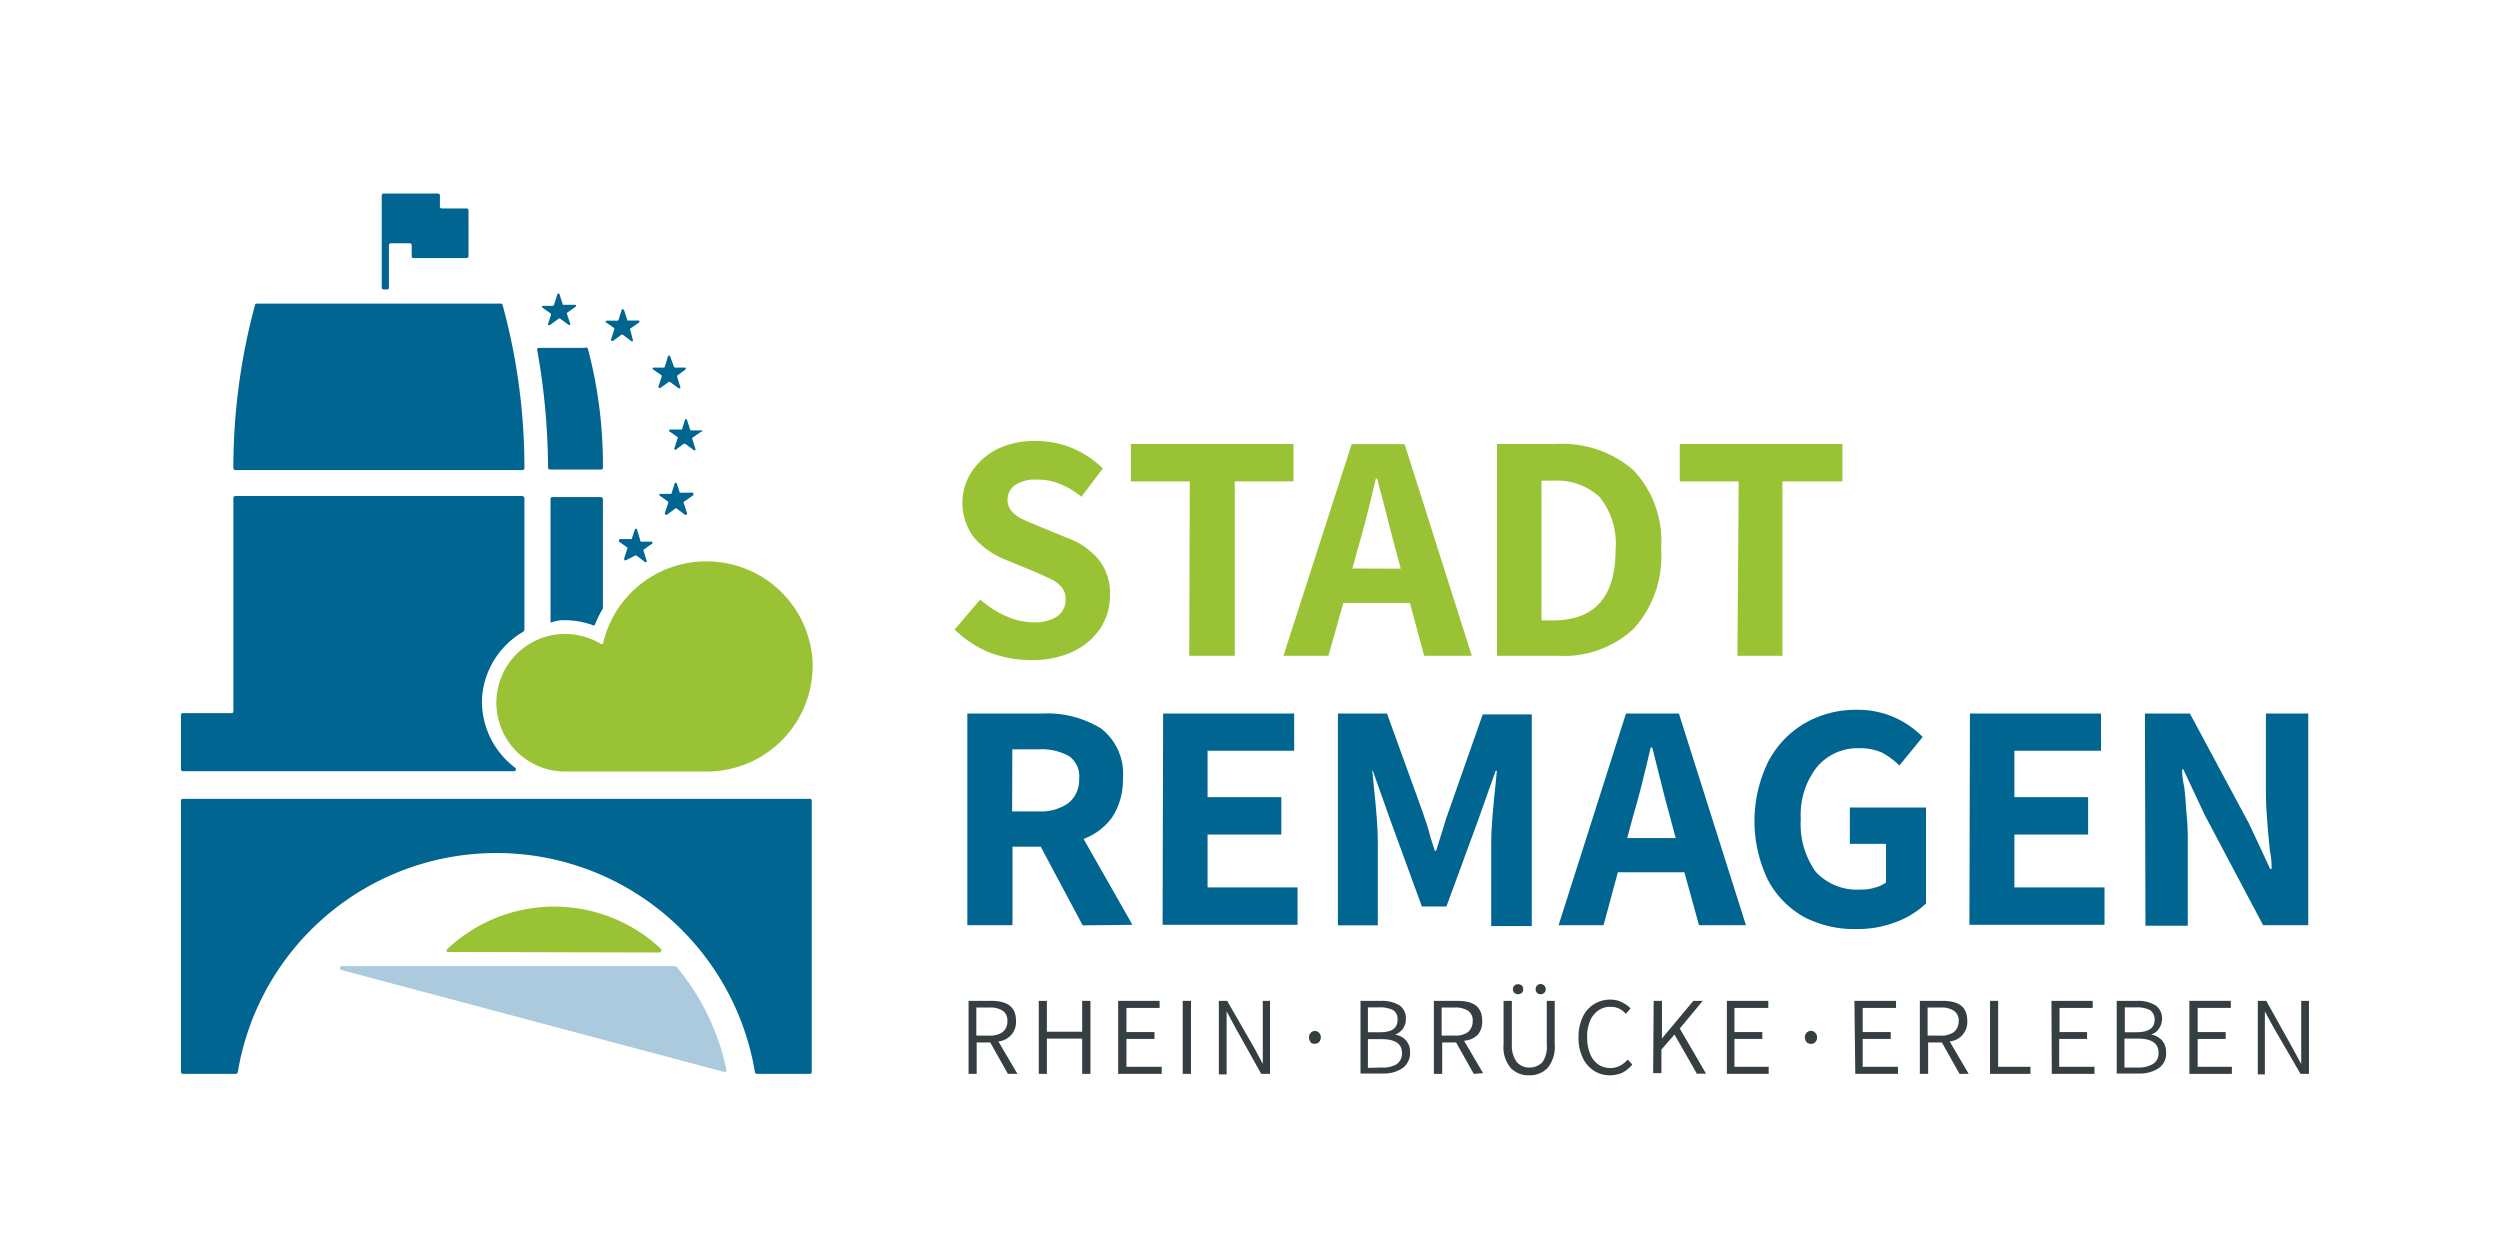
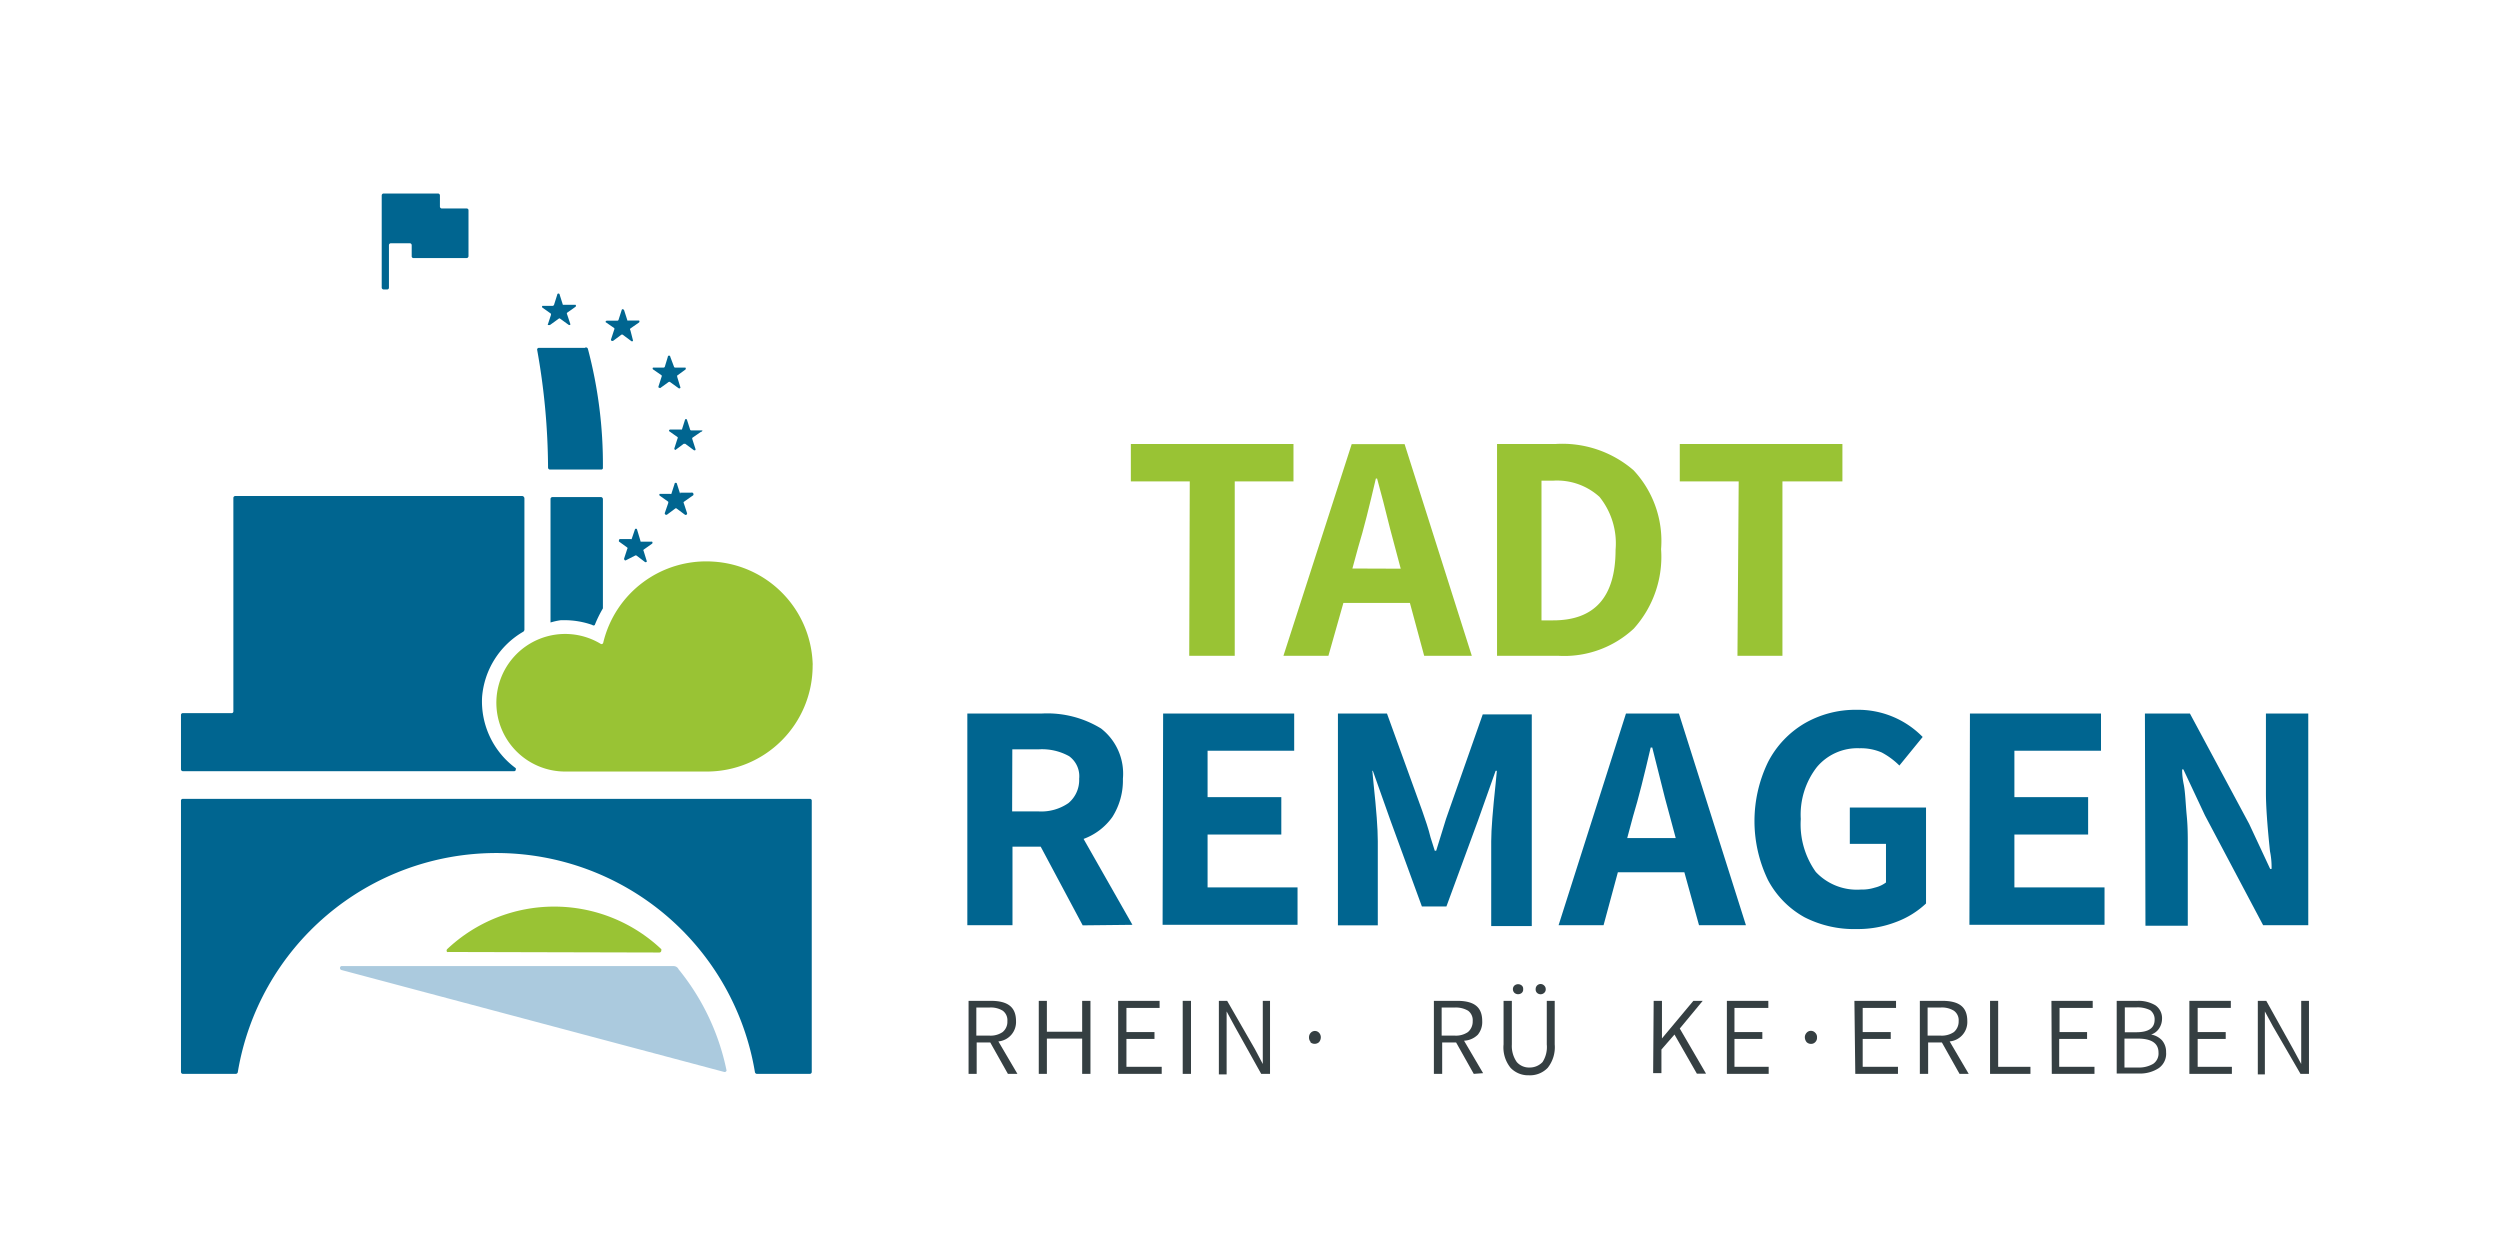
<svg xmlns="http://www.w3.org/2000/svg" id="Ebene_1" data-name="Ebene 1" viewBox="0 0 141.73 70.86">
  <defs>
    <style>.cls-1{fill:#006590;}.cls-2{fill:#99c334;}.cls-3{fill:#353f42;}.cls-4{fill:#abcade;}</style>
  </defs>
  <title>Zeichenfläche 1</title>
  <path class="cls-1" d="M33.18,19.72H30.55a.1.1,0,0,0-.1.1v0a38.55,38.55,0,0,1,.62,6.69.11.11,0,0,0,.11.11h2.9a.09.09,0,0,0,.1-.1h0a25.58,25.58,0,0,0-.85-6.74.12.12,0,0,0-.15-.08Z" />
-   <path class="cls-2" d="M56.12,37a6.1,6.1,0,0,1-2-1.31l1.45-1.7a5.66,5.66,0,0,0,1.47.94,3.9,3.9,0,0,0,1.55.35,2.31,2.31,0,0,0,1.35-.34,1.14,1.14,0,0,0,.47-1,.94.94,0,0,0-.22-.64,1.57,1.57,0,0,0-.53-.43c-.22-.11-.56-.26-1-.46L57,31.73a4.64,4.64,0,0,1-1.76-1.23,3.24,3.24,0,0,1-.13-3.79,3.77,3.77,0,0,1,1.49-1.28A4.86,4.86,0,0,1,58.76,25a5.36,5.36,0,0,1,3.76,1.56l-1.21,1.6a4.93,4.93,0,0,0-1.23-.73,3.32,3.32,0,0,0-1.32-.24,2,2,0,0,0-1.19.3,1,1,0,0,0-.45.85,1,1,0,0,0,.23.64,1.83,1.83,0,0,0,.57.43c.23.11.58.26,1.06.46l1.54.63a4.22,4.22,0,0,1,1.79,1.25,3.11,3.11,0,0,1,.62,2,3.43,3.43,0,0,1-.53,1.84,3.8,3.8,0,0,1-1.55,1.34,5.35,5.35,0,0,1-2.36.49A6.62,6.62,0,0,1,56.12,37Z" />
  <path class="cls-2" d="M67.45,27.29H64.11V25.17h9.22v2.12H70v9.89H67.42Z" />
  <path class="cls-2" d="M79.93,34.18H76.16l-.85,3H72.76l3.87-12h3l3.81,12H80.74Zm-.52-1.94L79.08,31c-.15-.54-.37-1.39-.66-2.56l-.35-1.31H78c-.37,1.58-.69,2.88-1,3.89l-.33,1.21Z" />
  <path class="cls-2" d="M84.87,25.17H88.2a6.18,6.18,0,0,1,4.41,1.49,5.87,5.87,0,0,1,1.56,4.47,6.08,6.08,0,0,1-1.55,4.51,5.79,5.79,0,0,1-4.25,1.54h-3.5Zm3.18,10q3.54,0,3.54-4a4.21,4.21,0,0,0-.91-3,3.58,3.58,0,0,0-2.63-.92h-.66v7.92Z" />
  <path class="cls-2" d="M98.57,27.29H95.23V25.17h9.22v2.12h-3.4v9.89H98.5Z" />
  <path class="cls-1" d="M61.38,52.46,59,48h-1.6v4.45H54.84v-12h4.25a5.83,5.83,0,0,1,3.33.85,3.24,3.24,0,0,1,1.24,2.85,3.87,3.87,0,0,1-.6,2.17,3.47,3.47,0,0,1-1.63,1.24l2.77,4.87Zm-4-6.46h1.49a2.71,2.71,0,0,0,1.7-.47,1.7,1.7,0,0,0,.61-1.38,1.4,1.4,0,0,0-.57-1.28,3.16,3.16,0,0,0-1.7-.39H57.39Z" />
  <path class="cls-1" d="M65.94,40.45h7.43v2.11H68.46v2.63h4.18v2.12H68.46v3h5.1v2.12H65.91Z" />
  <path class="cls-1" d="M75.85,40.45h2.78l2,5.52c.18.52.35,1,.47,1.5l.24.76h.08l.31-1c.2-.66.33-1.07.39-1.21l1.94-5.52h2.78v12h-2.3V47.69c0-.67.09-1.76.25-3.26l.07-.73h-.07l-1,2.82L82,51.39H80.61l-1.78-4.87-1-2.82H77.8l.07.73c.16,1.5.24,2.55.24,3.26v4.77H75.85Z" />
  <path class="cls-1" d="M95.49,49.45H91.72l-.81,3H88.36l3.82-12h3l3.8,12H96.32ZM95,47.51l-.33-1.23c-.15-.54-.38-1.39-.66-2.55l-.34-1.35h-.09c-.37,1.59-.69,2.88-1,3.9l-.33,1.23Z" />
  <path class="cls-1" d="M102.3,52a5.19,5.19,0,0,1-2.07-2.11,7.67,7.67,0,0,1,0-6.68A5.42,5.42,0,0,1,102.32,41a5.77,5.77,0,0,1,2.93-.76A5.12,5.12,0,0,1,109,41.78l-1.32,1.62a4.25,4.25,0,0,0-1-.74,3,3,0,0,0-1.26-.24A3,3,0,0,0,103,43.49a4.39,4.39,0,0,0-.91,2.94,4.65,4.65,0,0,0,.85,3,3.19,3.19,0,0,0,2.56,1,2.4,2.4,0,0,0,.79-.11,1.72,1.72,0,0,0,.63-.29V47.84h-2.05V45.78h4.32v5.44a5,5,0,0,1-1.7,1.05,6,6,0,0,1-2.22.4A6.18,6.18,0,0,1,102.3,52Z" />
  <path class="cls-1" d="M111.68,40.45h7.43v2.11H114.2v2.63h4.18v2.12H114.2v3h5.11v2.12h-7.66Z" />
  <path class="cls-1" d="M121.6,40.45h2.55l3.36,6.26,1.19,2.55h.08a4.44,4.44,0,0,0-.09-1c-.15-1.43-.23-2.55-.23-3.31V40.45h2.4v12H128.3L125,46.22l-1.22-2.6h-.07c0,.14,0,.41.09.85s.11,1.16.17,1.77.06,1.16.06,1.65v4.59h-2.4Z" />
  <path class="cls-3" d="M57.14,60.88l-1-1.78h-.77v1.78h-.46V56.74h1.26c1,0,1.43.38,1.43,1.15a1.1,1.1,0,0,1-1,1.15l1.08,1.84Zm-1.79-2.17h.73a1.2,1.2,0,0,0,.76-.2.75.75,0,0,0,.27-.62.67.67,0,0,0-.26-.59,1.29,1.29,0,0,0-.77-.18h-.73Z" />
  <path class="cls-3" d="M58.89,56.74h.46v1.75h2V56.74h.47v4.14h-.47v-2h-2v2h-.46Z" />
  <path class="cls-3" d="M63.39,56.74h2.35v.4H63.86v1.37h1.59v.39H63.86v1.58h2v.4H63.39Z" />
  <path class="cls-3" d="M67.05,56.74h.47v4.14h-.47Z" />
  <path class="cls-3" d="M69.1,56.74h.47l1.57,2.73.45.85h0V56.74H72v4.14h-.5L70,58.19l-.46-.85h0v.3c0,.37,0,.69,0,1v2.27h-.44Z" />
  <path class="cls-3" d="M74.31,59.08a.38.38,0,0,1-.1-.27.37.37,0,0,1,.1-.26.32.32,0,0,1,.47,0l0,0a.37.37,0,0,1,.1.26.43.43,0,0,1-.1.27.37.37,0,0,1-.5,0Z" />
-   <path class="cls-3" d="M77.13,56.74h1.2a1.91,1.91,0,0,1,1,.25.87.87,0,0,1,.37.77.9.9,0,0,1-.61.89h0a1.11,1.11,0,0,1,.62.33,1,1,0,0,1,.23.67,1.06,1.06,0,0,1-.42.9,1.89,1.89,0,0,1-1.14.31H77.13Zm1.1,1.78c.69,0,1-.23,1-.71a.6.6,0,0,0-.24-.54,1.61,1.61,0,0,0-.78-.16h-.66v1.41Zm.1,2a1.5,1.5,0,0,0,.85-.19.73.73,0,0,0,.3-.64q0-.78-1.17-.78h-.76v1.63Z" />
  <path class="cls-3" d="M83.55,60.88l-1-1.78h-.79v1.78h-.47V56.74h1.32c1,0,1.42.38,1.42,1.15a1.13,1.13,0,0,1-.25.77A1.19,1.19,0,0,1,83,59l1.08,1.84Zm-1.82-2.17h.73a1.2,1.2,0,0,0,.76-.2.78.78,0,0,0,.27-.62.67.67,0,0,0-.26-.59,1.37,1.37,0,0,0-.77-.18h-.73Z" />
  <path class="cls-3" d="M85.64,60.54a1.83,1.83,0,0,1-.4-1.33V56.74h.47v2.47a1.58,1.58,0,0,0,.28,1,.92.92,0,0,0,.72.31,1,1,0,0,0,.74-.31,1.57,1.57,0,0,0,.24-1V56.74h.45v2.47a1.88,1.88,0,0,1-.4,1.33,1.39,1.39,0,0,1-1.07.42A1.37,1.37,0,0,1,85.64,60.54Zm.22-4.25a.29.29,0,0,1-.09-.22.27.27,0,0,1,.09-.2.32.32,0,0,1,.41,0,.23.23,0,0,1,.08.2.25.25,0,0,1-.08.22A.32.32,0,0,1,85.86,56.29Zm1.28,0a.27.27,0,0,1-.08-.22.28.28,0,0,1,.48-.2.27.27,0,0,1,.09.2.26.26,0,0,1-.09.22A.3.3,0,0,1,87.14,56.29Z" />
-   <path class="cls-3" d="M90.36,60.7a1.73,1.73,0,0,1-.64-.75,2.59,2.59,0,0,1-.23-1.14,2.64,2.64,0,0,1,.23-1.14,1.7,1.7,0,0,1,1.59-1,1.4,1.4,0,0,1,.64.15,1.69,1.69,0,0,1,.49.35l-.27.31a1.07,1.07,0,0,0-.85-.4,1.15,1.15,0,0,0-.7.2,1.32,1.32,0,0,0-.48.61,2.21,2.21,0,0,0-.16.92,2.45,2.45,0,0,0,.16.92,1.38,1.38,0,0,0,.46.61,1.23,1.23,0,0,0,.7.21,1.17,1.17,0,0,0,.52-.12,1.63,1.63,0,0,0,.46-.36l.26.28a1.77,1.77,0,0,1-.56.46,1.69,1.69,0,0,1-.7.15A1.64,1.64,0,0,1,90.36,60.7Z" />
  <path class="cls-3" d="M93.75,56.74h.47v2.13h0L96,56.74h.53l-1.3,1.57,1.49,2.56H96.2l-1.27-2.22-.74.85v1.34h-.47Z" />
  <path class="cls-3" d="M97.9,56.74h2.35v.4H98.33v1.37h1.58v.39H98.33v1.58h1.94v.4H97.9Z" />
  <path class="cls-3" d="M102.42,59.08a.45.45,0,0,1-.1-.27.37.37,0,0,1,.1-.26.32.32,0,0,1,.24-.11.33.33,0,0,1,.25.11.33.33,0,0,1,.1.26.34.34,0,0,1-.1.27.32.32,0,0,1-.25.1A.35.35,0,0,1,102.42,59.08Z" />
  <path class="cls-3" d="M105.13,56.74h2.36v.4H105.6v1.37h1.59v.39H105.6v1.58h2v.4h-2.42Z" />
  <path class="cls-3" d="M111.09,60.88l-1-1.78h-.78v1.78h-.47V56.74h1.27c1,0,1.42.38,1.42,1.15a1.1,1.1,0,0,1-1,1.15l1.08,1.84Zm-1.81-2.17H110a1.22,1.22,0,0,0,.77-.2.79.79,0,0,0,.27-.62.66.66,0,0,0-.27-.59,1.29,1.29,0,0,0-.77-.18h-.72Z" />
  <path class="cls-3" d="M112.82,56.74h.46v3.74h1.83v.4h-2.29Z" />
  <path class="cls-3" d="M116.3,56.74h2.34v.4h-1.88v1.37h1.56v.39h-1.58v1.58h2v.4h-2.42Z" />
  <path class="cls-3" d="M120,56.74h1.19a1.87,1.87,0,0,1,1,.25.88.88,0,0,1,.38.77,1,1,0,0,1-.17.55.85.85,0,0,1-.45.34h0a1.11,1.11,0,0,1,.62.33,1,1,0,0,1,.23.67,1,1,0,0,1-.41.9,1.93,1.93,0,0,1-1.14.31H120Zm1.1,1.78c.7,0,1.05-.23,1.05-.71a.64.64,0,0,0-.25-.54,1.59,1.59,0,0,0-.77-.16h-.67v1.41Zm.12,2a1.58,1.58,0,0,0,.85-.21.71.71,0,0,0,.3-.64c0-.52-.39-.79-1.17-.79h-.76v1.64Z" />
  <path class="cls-3" d="M124.12,56.74h2.35v.4h-1.88v1.37h1.59v.39h-1.59v1.58h1.94v.4h-2.41Z" />
  <path class="cls-3" d="M128,56.74h.48L130,59.47l.46.85h0V56.74h.44v4.14h-.48l-1.56-2.69-.46-.85h0v.3c0,.37,0,.69,0,1v2.27H128Z" />
  <path class="cls-1" d="M31.2,18.41l.47-.34a.06.06,0,0,1,.09,0h0l.47.34a.08.08,0,0,0,.1,0,.07.07,0,0,0,0-.05l-.18-.54a.08.08,0,0,1,0-.09l.48-.34a.08.08,0,0,0,0-.11l-.06,0h-.66l-.18-.57a.07.07,0,0,0-.14,0l-.18.57a.11.11,0,0,1-.07.06h-.59a.07.07,0,0,0,0,.1l0,0,.48.34a.14.14,0,0,1,0,.09l-.18.55S31.15,18.45,31.2,18.41Z" />
  <path class="cls-1" d="M36.29,30.6,36.11,30A.07.07,0,0,0,36,30l-.19.56a.06.06,0,0,1-.06,0h-.59a.07.07,0,0,0-.07.08.09.09,0,0,0,0,.06l.47.34a.06.06,0,0,1,0,.08l-.18.55c0,.07.06.13.11.09L36,31.5a.08.08,0,0,1,.09,0l.46.35a.08.08,0,0,0,.11,0,.06.06,0,0,0,0-.06l-.17-.55a.06.06,0,0,1,0-.08l.48-.34a.08.08,0,0,0,0-.11.05.05,0,0,0-.05,0h-.6A0,0,0,0,1,36.29,30.6Z" />
  <path class="cls-1" d="M38.56,28l-.18-.56a.07.07,0,1,0-.14,0l-.18.56A.08.08,0,0,1,38,28H37.4a.07.07,0,0,0,0,.1l0,0,.48.34a.14.14,0,0,1,0,.09l-.19.55a.08.08,0,0,0,.05.1.09.09,0,0,0,.07,0l.47-.35a.06.06,0,0,1,.08,0l.47.35a.08.08,0,0,0,.12-.09l-.18-.55a.07.07,0,0,1,0-.09l.48-.34a.09.09,0,0,0,.06-.12.09.09,0,0,0-.12-.06h-.63Z" />
  <path class="cls-1" d="M39.82,24.4h-.63a.07.07,0,0,1-.07-.06l-.18-.56a.07.07,0,0,0-.1,0,0,0,0,0,0,0,0l-.18.57a0,0,0,0,1-.07,0H38s-.08,0-.07.09a.08.08,0,0,0,0,0l.48.34a.06.06,0,0,1,0,.08l-.18.56a.08.08,0,0,0,.06.09h0l.47-.35h.09l.47.35a.08.08,0,0,0,.11,0s0,0,0-.05l-.18-.56a.11.11,0,0,1,0-.08l.49-.34A.08.08,0,0,0,39.82,24.4Z" />
  <path class="cls-1" d="M37.43,22l.47-.34a.08.08,0,0,1,.09,0l.47.34a.07.07,0,0,0,.1,0,.06.06,0,0,0,0-.08l-.17-.56a0,0,0,0,1,0-.07l.47-.34a.09.09,0,0,0,0-.11l0,0h-.58a.07.07,0,0,1-.07-.05L38,20.23a.07.07,0,0,0-.14,0l-.17.56a.08.08,0,0,1-.07.05h-.6a.07.07,0,0,0,0,.1l0,0,.49.34a.09.09,0,0,1,0,.07l-.18.56a.06.06,0,0,0,.06.08Z" />
  <path class="cls-1" d="M35.25,17.56l-.18.56a.07.07,0,0,1-.07.06h-.59a.08.08,0,0,0-.08.08l0,0,.49.34a.08.08,0,0,1,0,.09l-.18.55a.07.07,0,0,0,.06.09s0,0,.05,0l.47-.35a.08.08,0,0,1,.09,0l.47.35a.07.07,0,0,0,.1,0,.07.07,0,0,0,0-.05l-.14-.55a.08.08,0,0,1,0-.11h0l.49-.34a.08.08,0,0,0,0-.11l0,0h-.6a.06.06,0,0,1-.06,0l-.18-.56a.1.1,0,0,0-.11-.08A.08.08,0,0,0,35.25,17.56Z" />
  <path class="cls-1" d="M24.94,11.69v-.61a.11.11,0,0,0-.11-.11H21.75a.11.11,0,0,0-.11.11h0V16.3a.11.11,0,0,0,.1.11h.2a.1.1,0,0,0,.11-.1h0V13.9a.11.11,0,0,1,.11-.11h1.06a.11.11,0,0,1,.12.11v.62a.1.1,0,0,0,.11.11h3a.11.11,0,0,0,.11-.11V11.91a.1.1,0,0,0-.11-.09H25.05a.11.11,0,0,1-.11-.11Z" />
  <path class="cls-1" d="M10.26,45.4V60.77a.11.11,0,0,0,.11.11h3a.12.12,0,0,0,.11-.09,14.86,14.86,0,0,1,29.32,0,.12.12,0,0,0,.11.09h3a.11.11,0,0,0,.11-.11h0V45.4a.1.1,0,0,0-.11-.11H10.37a.1.1,0,0,0-.11.11Z" />
  <path class="cls-2" d="M37.38,54a.11.11,0,0,0,.11-.12.11.11,0,0,0,0-.07,8.84,8.84,0,0,0-12.14,0,.12.12,0,0,0,0,.16.11.11,0,0,0,.07,0Z" />
-   <path class="cls-1" d="M28.39,17.21H14.56a.12.12,0,0,0-.1.07,35.39,35.39,0,0,0-1.23,9.27.11.11,0,0,0,.1.1H29.61a.11.11,0,0,0,.12-.11,34.91,34.91,0,0,0-1.24-9.26A.09.09,0,0,0,28.39,17.21Z" />
  <path class="cls-1" d="M31.8,35.16H32a4.73,4.73,0,0,1,1.58.27.1.1,0,0,0,.14,0v0a6.81,6.81,0,0,1,.46-.94v-6.2a.12.12,0,0,0-.1-.11H31.32a.11.11,0,0,0-.11.11v7A3.81,3.81,0,0,1,31.8,35.16Z" />
  <path class="cls-1" d="M27.33,39.52a4.71,4.71,0,0,1,2.34-3.71.17.17,0,0,0,.06-.1V28.25a.14.14,0,0,0-.12-.13H13.34a.11.11,0,0,0-.11.1h0v12.1a.1.1,0,0,1-.11.11H10.37a.1.1,0,0,0-.11.1h0V43.6a.11.11,0,0,0,.1.12H29.15a.09.09,0,0,0,.09-.1.1.1,0,0,0,0-.07A4.7,4.7,0,0,1,27.33,39.52Z" />
  <path class="cls-4" d="M38.18,54.77H19.35a.11.11,0,0,0-.07.14.11.11,0,0,0,.07.08l21.7,5.78a.11.11,0,0,0,.14-.08v0a13.32,13.32,0,0,0-2.72-5.74A.31.31,0,0,0,38.18,54.77Z" />
  <path class="cls-2" d="M40.45,31.84a6,6,0,0,0-6.25,4.59.1.1,0,0,1-.13.08h0a3.9,3.9,0,1,0-2,7.23h8a6,6,0,0,0,6-6,.86.86,0,0,0,0-.16A6,6,0,0,0,40.45,31.84Z" />
</svg>